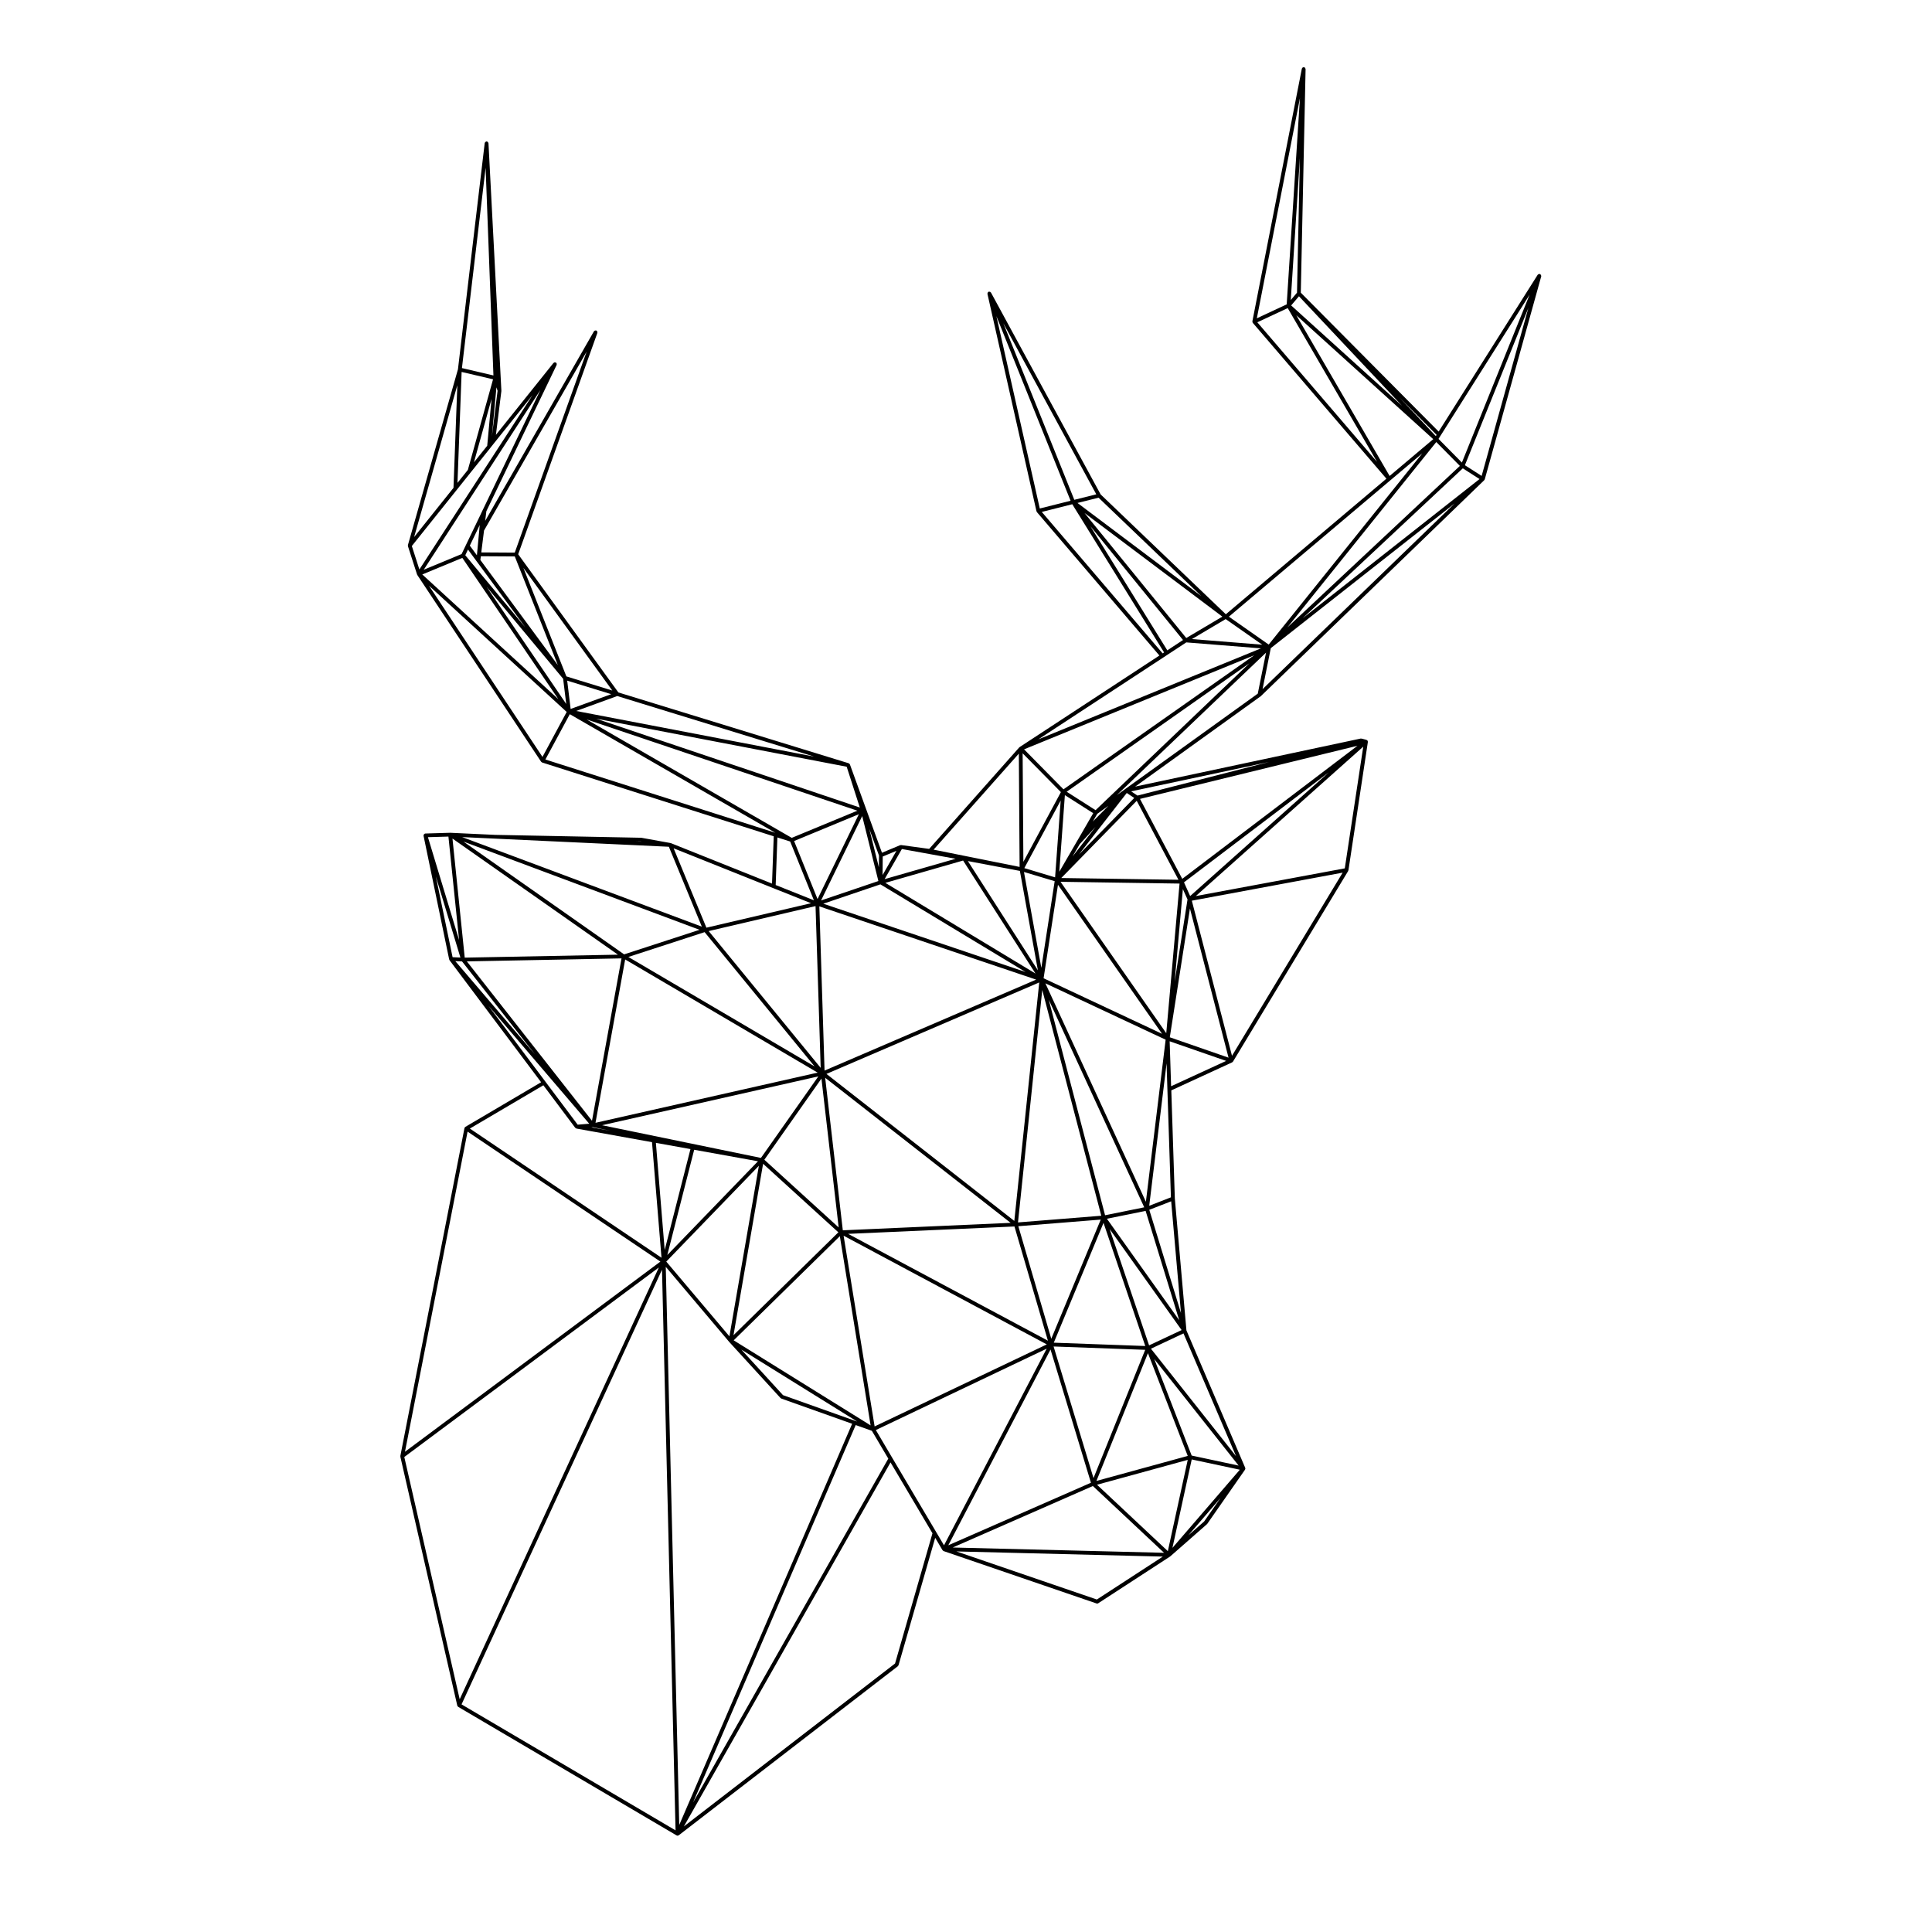
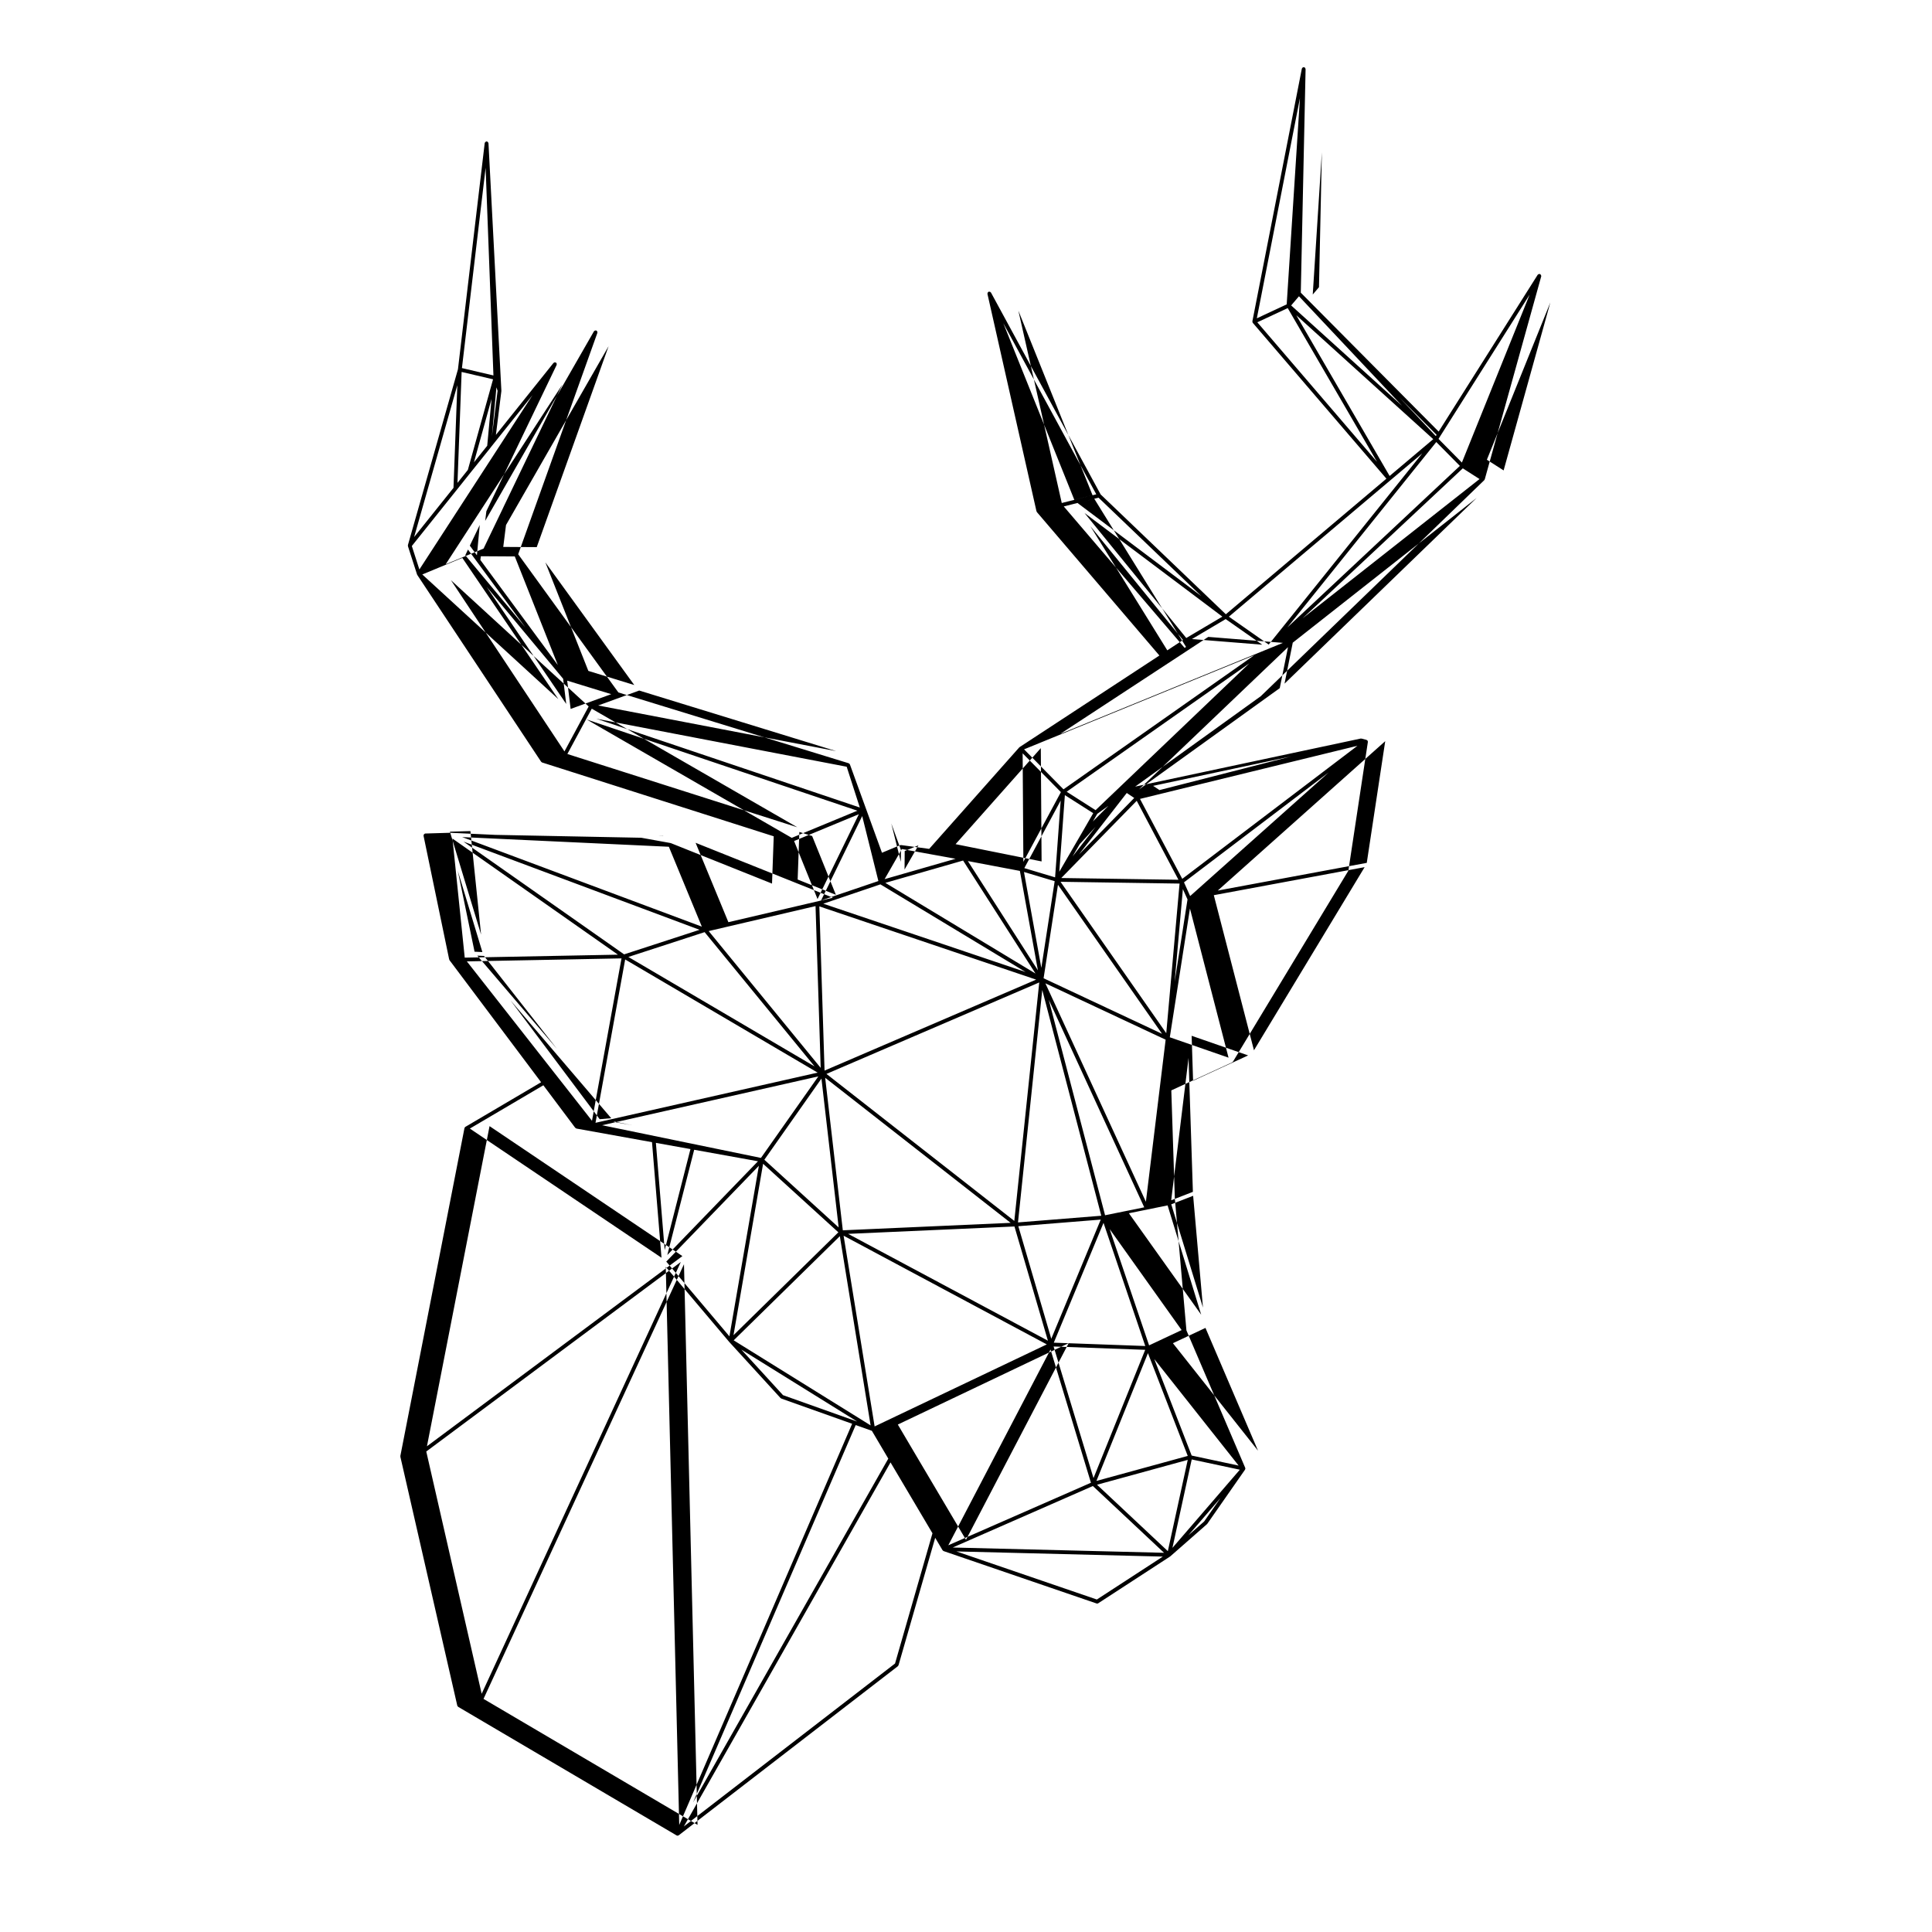
<svg xmlns="http://www.w3.org/2000/svg" fill="#000000" width="800px" height="800px" version="1.1" viewBox="144 144 512 512">
-   <path d="m552.39 216.95c-0.004-0.023-0.012-0.047-0.02-0.07-0.023-0.051-0.066-0.07-0.102-0.105-0.031-0.031-0.035-0.082-0.074-0.105-0.016-0.012-0.035 0-0.055-0.012-0.012-0.004-0.016-0.023-0.031-0.031-0.012-0.004-0.02 0.004-0.031 0s-0.016-0.016-0.023-0.02c-0.039-0.012-0.082 0.016-0.117 0.016-0.059 0-0.105-0.004-0.168 0.012-0.02 0.012-0.039 0.016-0.059 0.023-0.047 0.02-0.07 0.059-0.105 0.09-0.035 0.031-0.086 0.035-0.109 0.082l-26.238 41.543-36.535-36.809 1.27-59.223-0.004-0.008v-0.027c0-0.055-0.039-0.098-0.055-0.145-0.012-0.059-0.012-0.109-0.051-0.16-0.012-0.012-0.012-0.023-0.02-0.039-0.035-0.039-0.098-0.039-0.137-0.066 0-0.004-0.004-0.004-0.012-0.004-0.047-0.023-0.07-0.074-0.121-0.086-0.016-0.004-0.02 0.012-0.035 0.004-0.012 0-0.02-0.016-0.031-0.016h-0.035c-0.047 0-0.07 0.035-0.105 0.047-0.086 0.016-0.156 0.023-0.215 0.086-0.039 0.031-0.051 0.082-0.074 0.117-0.031 0.055-0.086 0.098-0.098 0.156l-13.105 66.941c0 0.012 0.004 0.016 0.004 0.023-0.012 0.059 0.016 0.105 0.023 0.16 0.004 0.039-0.016 0.086 0.004 0.121 0.004 0.016 0.023 0.012 0.031 0.02 0.016 0.023 0.02 0.047 0.035 0.066 0.004 0.012 0 0.023 0.012 0.035l35.406 41.289-42.551 35.934-33.18-31.762-29.059-53.488c-0.02-0.035-0.055-0.035-0.082-0.066-0.047-0.055-0.086-0.105-0.145-0.137-0.023-0.012-0.039-0.016-0.059-0.023-0.039-0.012-0.082 0-0.117 0-0.055-0.004-0.098-0.039-0.152-0.023-0.016 0.004-0.02 0.02-0.035 0.023s-0.023-0.004-0.039 0c-0.012 0.004-0.012 0.016-0.023 0.02-0.012 0.004-0.02 0-0.031 0.004-0.039 0.023-0.051 0.07-0.082 0.102-0.047 0.039-0.09 0.07-0.109 0.117-0.012 0.02-0.023 0.035-0.031 0.059-0.02 0.051-0.004 0.102-0.012 0.152 0 0.047-0.031 0.086-0.02 0.125l12.992 57.605c0 0.004 0.004 0 0.004 0.004v0.004c0.004 0.023 0.039 0.016 0.051 0.039 0.02 0.055 0.016 0.117 0.055 0.168l32.465 38.008-37.039 24.262c-0.016 0.012-0.016 0.035-0.031 0.047-0.016 0.012-0.035 0.004-0.051 0.02v0.004c-0.004 0.004-0.004 0.012-0.012 0.012-0.004 0.004-0.012 0.004-0.016 0.012l-23.859 26.887-7.359-1.004-0.059-0.012h-0.004c-0.047-0.012-0.066 0.023-0.102 0.023-0.047 0-0.086-0.012-0.125 0.004-0.012 0.004-0.023-0.004-0.035 0l-4.828 2.012-8.496-23.406c-0.004-0.016-0.02-0.016-0.023-0.023-0.012-0.02-0.016-0.039-0.023-0.055-0.023-0.047-0.07-0.066-0.105-0.102-0.051-0.047-0.082-0.09-0.141-0.105-0.012-0.004-0.016-0.02-0.023-0.023l-61.043-18.77-26.551-36.621 20.984-58.664c0.016-0.047-0.012-0.09-0.004-0.137 0.004-0.074 0.016-0.133-0.012-0.203-0.023-0.055-0.066-0.09-0.105-0.137-0.035-0.039-0.051-0.102-0.102-0.125-0.016-0.012-0.035 0-0.055-0.004-0.012-0.012-0.016-0.023-0.031-0.031-0.047-0.016-0.09 0.012-0.133 0.004-0.074-0.004-0.137-0.016-0.207 0.016-0.055 0.02-0.09 0.059-0.133 0.102-0.039 0.039-0.105 0.055-0.133 0.105l-28.816 50.227 0.312-2.562 18.621-38.754c0.02-0.047 0-0.09 0.012-0.133 0.012-0.059 0.035-0.105 0.023-0.16-0.004-0.02-0.012-0.035-0.016-0.055-0.016-0.059-0.055-0.09-0.09-0.137-0.031-0.039-0.031-0.09-0.07-0.121-0.004-0.004-0.016 0-0.023-0.004-0.004-0.012-0.004-0.02-0.016-0.023-0.012-0.012-0.023 0-0.039-0.004-0.012-0.004-0.012-0.02-0.02-0.023-0.047-0.023-0.09 0-0.137-0.012-0.055-0.004-0.102-0.031-0.152-0.023-0.02 0.004-0.035 0.012-0.055 0.016-0.055 0.016-0.09 0.055-0.137 0.09-0.047 0.031-0.098 0.031-0.125 0.07l-15.246 19.043 1.449-11.621c0-0.02-0.016-0.031-0.016-0.051 0-0.016 0.016-0.023 0.016-0.039l-3.418-65.574c-0.004-0.055-0.047-0.098-0.066-0.137-0.023-0.066-0.031-0.117-0.074-0.168-0.012-0.012-0.012-0.023-0.02-0.035-0.039-0.035-0.102-0.035-0.145-0.059-0.047-0.023-0.082-0.074-0.137-0.082-0.012 0-0.02 0.012-0.035 0.012-0.012 0-0.016-0.012-0.023-0.012h-0.02-0.004c-0.059 0.004-0.098 0.051-0.141 0.07-0.012 0.004-0.023 0.012-0.039 0.016-0.039 0.02-0.086 0.031-0.117 0.055-0.016 0.016-0.035 0.016-0.047 0.023-0.039 0.039-0.035 0.102-0.059 0.152-0.02 0.047-0.07 0.074-0.074 0.125l-7.09 59.949-13.262 46.586c-0.012 0.035 0.016 0.066 0.012 0.098-0.004 0.055-0.016 0.102 0 0.145 0.004 0.02-0.012 0.035-0.004 0.051l2.398 7.441v0.004l0.016 0.047c0 0.004 0.012 0.004 0.012 0.012 0.004 0.012-0.004 0.02 0 0.031 0.004 0.016 0.031 0.012 0.035 0.023 0.012 0.02 0 0.047 0.016 0.066l32.816 49.496c0.016 0.023 0.055 0.02 0.074 0.039 0.004 0.004 0.012 0.004 0.016 0.012 0.035 0.035 0.047 0.09 0.09 0.109 0.02 0.012 0.039 0.004 0.059 0.016 0.016 0.004 0.016 0.02 0.031 0.023l61.375 19.562-0.453 12.531-26.781-10.711h-0.004c-0.016-0.004-0.035 0.004-0.051 0-0.02-0.004-0.031-0.023-0.051-0.031l-7.742-1.402c-0.016-0.004-0.031 0.012-0.047 0.012s-0.02-0.016-0.035-0.016l-38.602-0.762h-0.012l-11.93-0.555c-0.004 0-0.012 0.004-0.016 0.004-0.004 0-0.004-0.004-0.012-0.004h-0.016-0.035l-6.523 0.195c-0.016 0-0.023 0.016-0.039 0.02-0.02 0-0.031-0.016-0.051-0.012-0.012 0-0.012 0.012-0.02 0.016-0.012 0-0.016-0.012-0.023-0.004-0.047 0.016-0.066 0.059-0.105 0.086-0.051 0.035-0.102 0.051-0.133 0.098-0.016 0.02-0.031 0.031-0.047 0.055-0.023 0.047-0.02 0.098-0.031 0.145-0.012 0.039-0.047 0.074-0.047 0.117 0 0.016 0.016 0.023 0.02 0.047 0 0.016-0.016 0.031-0.012 0.047l6.793 32.773c0.004 0.023 0.039 0.016 0.047 0.039 0.004 0.004 0.004 0.012 0.004 0.016 0.02 0.051 0.004 0.102 0.039 0.141l0.02 0.023-0.004-0.004 0.02 0.023 24.234 32.289-20.066 11.82c-0.051 0.031-0.082 0.074-0.117 0.121-0.016 0.016-0.039 0.016-0.055 0.035-0.02 0.023-0.004 0.055-0.016 0.086-0.016 0.035-0.047 0.055-0.055 0.09 0 0.004-0.004 0.004-0.004 0.012l-16.988 86.863s0.004 0.004 0 0.012c-0.004 0.039 0.016 0.07 0.016 0.105 0 0.035-0.02 0.059-0.016 0.098l15.086 65.969c0 0.004 0.004 0 0.004 0 0.004 0.016 0.012 0.023 0.016 0.035 0.02 0.066 0.07 0.102 0.109 0.145 0.035 0.047 0.051 0.105 0.105 0.137l57.883 34.074 0.004 0.004c0.012 0.004 0.023 0.004 0.035 0.012 0.004 0 0.012 0.012 0.016 0.016 0.07 0.031 0.133 0.039 0.203 0.039h0.012c0.016 0 0.02-0.016 0.035-0.016 0.09-0.012 0.188-0.031 0.266-0.09l58.074-44.812c0.074-0.059 0.102-0.145 0.125-0.23 0.012-0.016 0.039-0.012 0.047-0.031l9.715-33.762 1.945 3.289c0.012 0.016 0.031 0.012 0.047 0.023 0.031 0.047 0.059 0.07 0.105 0.102 0.023 0.02 0.023 0.055 0.055 0.07 0.016 0.012 0.035 0.004 0.051 0.012 0.012 0.004 0.012 0.016 0.02 0.02l40.547 13.887c0.055 0.02 0.105 0.023 0.16 0.023 0.098 0 0.191-0.023 0.277-0.082l19.051-12.395c0.012-0.012 0.012-0.02 0.02-0.031 0.016-0.012 0.031-0.004 0.039-0.016l9.691-8.504c0.02-0.016 0.016-0.047 0.031-0.066 0.016-0.016 0.039-0.012 0.051-0.023l10.02-14.367c0.016-0.02 0.004-0.039 0.016-0.066 0.02-0.035 0.031-0.066 0.039-0.105 0-0.012 0.02-0.004 0.023-0.02 0-0.012-0.004-0.016-0.004-0.023 0.004-0.023 0-0.047 0-0.07s0.004-0.047 0.004-0.074c-0.004-0.031-0.02-0.051-0.031-0.082-0.004-0.02 0.012-0.035 0-0.055l-15.578-36.414-3.074-34.965-0.934-28.641 16.121-7.422c0.051-0.023 0.07-0.082 0.105-0.109 0.023-0.023 0.066-0.039 0.086-0.07 0.012-0.012 0.023-0.004 0.031-0.016l30.531-50.523c0.031-0.051 0.012-0.102 0.02-0.152 0.012-0.02 0.039-0.016 0.047-0.035l5.148-33.988c0-0.012-0.004-0.02-0.004-0.031 0.004-0.031-0.016-0.059-0.016-0.09-0.004-0.023 0.016-0.051 0.012-0.074-0.004-0.023-0.031-0.035-0.039-0.059-0.016-0.031-0.016-0.066-0.035-0.098-0.004-0.012-0.004-0.023-0.012-0.031v-0.004c-0.004-0.012-0.016-0.004-0.023-0.016-0.004-0.004 0-0.012-0.004-0.016-0.02-0.02-0.051-0.016-0.07-0.035-0.039-0.035-0.074-0.055-0.117-0.074-0.023-0.012-0.035-0.039-0.059-0.047l-1.309-0.344c-0.039-0.012-0.07 0.016-0.105 0.016-0.047 0-0.082-0.035-0.121-0.02l-59.766 12.734 33.273-23.945c0.012-0.004 0.012-0.023 0.02-0.031 0.012-0.012 0.023-0.004 0.035-0.016l59.176-57.203c0.02-0.02 0.016-0.051 0.031-0.07 0.012-0.016 0.035-0.012 0.047-0.023 0.02-0.031 0.004-0.07 0.02-0.105 0.004-0.02 0.039-0.016 0.047-0.035l14.973-53.828c0.012-0.047-0.016-0.082-0.016-0.121-0.031-0.023-0.023-0.07-0.043-0.125zm-89.285 330.26-4.195 3.68 8.535-9.906zm-28.43 20.676-37.215-12.742 54.699 1.367zm-53.48 16.961-55.965 43.176 54.766-96.469 11.117 18.781zm-84.762-141.98c0.004 0 0.004 0.004 0.012 0.004l0.004 0.012c0.004 0.012 0.02 0.004 0.031 0.016 0 0 0.004 0.004 0.012 0.004 0.047 0.055 0.102 0.074 0.16 0.105 0.039 0.02 0.066 0.066 0.109 0.074l20.027 3.606 2.516 30.625-50.789-34.23 19.48-11.473zm-21.234-76.621 46.055 2.152 8.742 21.176-63.516-23.738zm-0.535-121.73-6.676 24.008-2.75 3.445 1.098-29.398zm-0.395 5.188-1.152 12.43-3.516 4.383zm1.293-3.062 0.301 0.938-1.512 12.113zm-0.797-3.144-8.348-1.953 6.277-53.086zm-10.586 29.785-10.434 13.043 11.453-40.246zm0.895 0.5 3.769-4.719 5.148-6.418v-0.012l1.102-1.387c0-0.004 0.004-0.004 0.004-0.004l10.02-12.52-29.977 46.195-2-6.219zm15.352 17.68 11.406 28.789-20.531-27.855 0.125-0.988zm172.92 24.883-20.391-32.902 24.555 30.168zm-21.941-36.402 36.531 27.469-9.562 5.664zm37.41 28.121 9.691 6.785-18.633-1.492zm43.449-37.93-24.73-42.594 36.289 32.84zm18.617-2.668-45.707 42.797 39.457-49.121zm-160.22 253.08h-0.012l-19.141-6.816-11.047-12.082 30.703 19.074zm-10.797-93.941-49.344-29.004 20.211-6.578zm3.156 1.992 56.391-24.242-6.609 63.199zm48.812 39.469-44.477 1.977-4.676-40.426zm7.219-66.926-18.559-28.953 13.789 2.613zm-3.688-26.059 8.137 2.438-3.535 22.98zm0.094-1.023 9.637-17.91-1.484 20.359zm2.957 27.938-39.785-24.027 20.598-5.918zm-41.102-23.633 38.477 23.227-53.605-18.098zm41.281 25.246-56.078 24.105-1.379-43.516zm-57.906 24.645-58.875 13.301 7.863-43.289zm5.566 41.027-19.695-17.938 15.133-21.508zm-0.082 1.293-27.789 27.262 7.844-45.422zm-38.207-21.875 16.902 3.047-24.027 24.848zm17.145 4.246-7.805 45.195-16.738-19.805zm-6.676 46.254 28.133-27.605 8.152 50.145zm74.406-30.172 8.867 30.27-52.949-28.312zm1.027-0.07 21.84-1.754-13.109 31.582zm20.699 67.504 13.648-33.859 10.551 27.23zm24.195-5.582-5.273 24.188-18.766-17.598zm-24.973 4.828-10.578-34.875 24.277 0.883zm-10.523-35.883 13.18-31.754 11.062 32.637zm-9.488-31.871 6.434-61.602 15.637 59.832zm10.594-89.469 27.582 39.488-31.391-14.723zm0.676-0.801 31.547 0.473-3.523 39.648zm32.426 1.941 1.23 2.734-3.41 21.828zm-0.16-2.723-11.203-21.184 57.637-14.082zm-1.012 0.246-31.051-0.465 19.992-20.461zm-26.176-9.426 4.219-4.602-6.098 7.844zm0.68-3.176-1.527 2.625-4.555 7.856 1.48-20.309 7.512 4.785zm-15.414-21.965 60.977-24.922-50.531 35.52zm9.758 11.34-9.945 18.469-0.195-28.758zm-27.91 17.66-18.809 5.402 4.578-7.984zm-35.645 11.047 10.898-22.363 4.289 17.219zm10.266-24.629-69.844-23.531 66.367 12.723zm-77.801-27.438-21.094-31.031 20.273 24.348zm0.254-6.184 11.668 3.586-10.758 3.914zm-23.926-33.223-1.879-2.551 2.629-5.477zm-2.367-1.516 2.348 3.184 0.004 0.004v0.004l0.012 0.012 12.836 17.418-15.914-19.113zm-1.5 2.207 25.441 37.434-36.051-33.039zm104.69 66.996-17.387 7.199-54.371-31.379zm0.398 0.93-10.953 22.484-6.211-15.375zm-10.117 67.227-29.684-36.254 28.32-6.621zm-52.094-30.082-42.57-29.883 62.562 23.375zm-1.637 0.082-40.602 0.785-3.25-31.559zm0.945 0.984-7.82 43.035-33.16-42.238zm52.168 31.27-15.215 21.609-42.094-8.664zm-33.895 19.266-6.828 26.762-2.332-28.41zm10.262 51.094c0.012 0.004 0.004 0.012 0.012 0.016l13.594 14.867c0.031 0.035 0.074 0.023 0.109 0.051 0.035 0.023 0.051 0.07 0.098 0.086l18.773 6.68-45.82 106.32-3.57-147.91zm33.527 22.043 4.289 1.523 4.352 7.371-51.746 91.141zm-3.203-50.18 53.848 28.805-45.629 21.734zm65.547 65.465-37.801 16.574 27.09-51.883zm0.508 0.871 18.867 17.695-56.012-1.402zm26.199-7.043 12.75 2.719-17.859 20.715zm-0.016-1.031-9.91-25.578 22.355 28.234zm-21.734-60.02 19.074 26.766-8.621 4.051zm-16.133-60.762 25.297 54.996-10.375 2.102zm-0.895-4.367 31.867 14.941-5.234 42.953zm38.309-19.82 10.227 39.523-15.566-5.402zm-1.578-6.941 38.363-29.141-36.734 32.777zm-27.844-7.375 12.676-16.305 1.977 1.32zm3.695-8.762 1.16-2.012 2.949-2.121zm-6.945-7.875 48.422-34.039-40.762 38.926zm104.98-85.703 4.434 2.84-46.871 36.891zm-6.434-7.797 0.543-0.875h0.004l23.59-37.348-17.945 44.488zm-0.715-0.754-9.664-10.258 9.863 9.941zm-36.27-37.047 27.332 29.031-29.402-26.602zm-11.164 5.844 11.422-58.348-3.508 54.652zm8.184-2.711 23.664 40.742-31.719-36.98zm27.188 45.645c0.004-0.004 0.012-0.004 0.012-0.004v-0.004l8.473-7.152-40.711 50.684-10.555-7.391zm-82.902 5.996 5.582-1.395 27.227 26.066zm-0.84-0.832-18.809-46.789 24.633 45.332zm-0.988 0.25-8.16 2.051-11.5-50.973zm0.449 0.922 24.328 39.273-0.383 0.25-32.023-37.484zm24.125 40.613 1.164-0.766 4.926-3.234 19.785 1.582-59 24.117zm-38.289 25.477 0.207 30.027-22.793-4.578zm-36.109 32.176 0.039-4.902 3.637-1.516zm-0.984-2.043-2.527-10.168 2.559 7.047zm-80.211-41.434 10.879-3.961 52.191 16.051zm-2.602-9.164-11.391-28.758 23.562 32.504zm-13.68-32.801-8.871-0.055 0.73-5.801 27.188-47.395zm-8.457-11.355c-0.004 0.004-0.012 0.004-0.012 0.012l-0.504 1.066v0.012l-3.977 8.266-1.137 2.383-10.035 4.156 30.91-47.625zm22.219 53.578-6.414 11.914-30.082-45.375zm0.824 0.594 54.469 31.422-60.934-19.414zm58.402 33.742 6.293 15.578-10.133-4.047 0.453-12.609zm-4.539 12.332 10.07 4.019-27.727 6.484-8.691-21.039zm-83.199 13.785-8.258-27.266 5.43-0.16zm0.348 4.637-2.074-0.098-4.438-21.41zm0.434 1.027 19.32 24.617-21.098-24.695zm34.707 43.926 4.559 0.941-5.008-0.902zm-33.242 1.176 51.105 34.441-67.695 50.398zm55.117 185.17-56.715-33.383 53.125-115.19zm69.066-79.051-0.004-0.012-11.668-19.715-4.312-7.309 45.273-21.566-27.211 52.113zm56.918-48.59 8.625-4.055 13.926 32.535zm-11.668-34.441 10.258-2.082 8.902 28.969zm15.812-41.176 0.215 6.848 0.934 28.652-5.75 2.242zm0.816-5.852 14.973 5.199-14.59 6.715zm5.875-37.262 39.969-7.43-29.328 48.531zm40.535-8.566-39.484 7.34 44.375-39.59zm-54.934-19.285-1.684-1.125 36.551-7.789zm-3.195-1.766c-0.012 0.004-0.02 0-0.023 0.004l-0.023 0.02-0.105 0.074-0.004 0.004-2.102 1.512 39.516-37.727-2.188 10.863-35.059 25.23c-0.008 0.008-0.008 0.016-0.012 0.02zm38.516-37.301 48.723-38.352-50.902 49.211zm55.879-45.648-4.434-2.836 16.816-41.676zm-48.93-48.555-1.652 1.945 2.418-37.695zm-173.94 145.43 0.25 0.047-1.508-0.07zm-13.625 74.797-3.062 0.258-8.555-11.41-15.059-20.066zm-49.012 88.324 67.461-50.227-52.781 114.43zm205.83-38.145-8.402-27.363 5.801-2.258z" />
+   <path d="m552.39 216.95c-0.004-0.023-0.012-0.047-0.02-0.07-0.023-0.051-0.066-0.07-0.102-0.105-0.031-0.031-0.035-0.082-0.074-0.105-0.016-0.012-0.035 0-0.055-0.012-0.012-0.004-0.016-0.023-0.031-0.031-0.012-0.004-0.02 0.004-0.031 0s-0.016-0.016-0.023-0.02c-0.039-0.012-0.082 0.016-0.117 0.016-0.059 0-0.105-0.004-0.168 0.012-0.02 0.012-0.039 0.016-0.059 0.023-0.047 0.02-0.07 0.059-0.105 0.09-0.035 0.031-0.086 0.035-0.109 0.082l-26.238 41.543-36.535-36.809 1.27-59.223-0.004-0.008v-0.027c0-0.055-0.039-0.098-0.055-0.145-0.012-0.059-0.012-0.109-0.051-0.16-0.012-0.012-0.012-0.023-0.02-0.039-0.035-0.039-0.098-0.039-0.137-0.066 0-0.004-0.004-0.004-0.012-0.004-0.047-0.023-0.07-0.074-0.121-0.086-0.016-0.004-0.02 0.012-0.035 0.004-0.012 0-0.02-0.016-0.031-0.016h-0.035c-0.047 0-0.07 0.035-0.105 0.047-0.086 0.016-0.156 0.023-0.215 0.086-0.039 0.031-0.051 0.082-0.074 0.117-0.031 0.055-0.086 0.098-0.098 0.156l-13.105 66.941c0 0.012 0.004 0.016 0.004 0.023-0.012 0.059 0.016 0.105 0.023 0.16 0.004 0.039-0.016 0.086 0.004 0.121 0.004 0.016 0.023 0.012 0.031 0.02 0.016 0.023 0.02 0.047 0.035 0.066 0.004 0.012 0 0.023 0.012 0.035l35.406 41.289-42.551 35.934-33.18-31.762-29.059-53.488c-0.02-0.035-0.055-0.035-0.082-0.066-0.047-0.055-0.086-0.105-0.145-0.137-0.023-0.012-0.039-0.016-0.059-0.023-0.039-0.012-0.082 0-0.117 0-0.055-0.004-0.098-0.039-0.152-0.023-0.016 0.004-0.02 0.02-0.035 0.023s-0.023-0.004-0.039 0c-0.012 0.004-0.012 0.016-0.023 0.02-0.012 0.004-0.02 0-0.031 0.004-0.039 0.023-0.051 0.07-0.082 0.102-0.047 0.039-0.09 0.07-0.109 0.117-0.012 0.02-0.023 0.035-0.031 0.059-0.02 0.051-0.004 0.102-0.012 0.152 0 0.047-0.031 0.086-0.02 0.125l12.992 57.605c0 0.004 0.004 0 0.004 0.004v0.004c0.004 0.023 0.039 0.016 0.051 0.039 0.02 0.055 0.016 0.117 0.055 0.168l32.465 38.008-37.039 24.262c-0.016 0.012-0.016 0.035-0.031 0.047-0.016 0.012-0.035 0.004-0.051 0.02v0.004c-0.004 0.004-0.004 0.012-0.012 0.012-0.004 0.004-0.012 0.004-0.016 0.012l-23.859 26.887-7.359-1.004-0.059-0.012h-0.004c-0.047-0.012-0.066 0.023-0.102 0.023-0.047 0-0.086-0.012-0.125 0.004-0.012 0.004-0.023-0.004-0.035 0l-4.828 2.012-8.496-23.406c-0.004-0.016-0.02-0.016-0.023-0.023-0.012-0.02-0.016-0.039-0.023-0.055-0.023-0.047-0.07-0.066-0.105-0.102-0.051-0.047-0.082-0.09-0.141-0.105-0.012-0.004-0.016-0.02-0.023-0.023l-61.043-18.77-26.551-36.621 20.984-58.664c0.016-0.047-0.012-0.09-0.004-0.137 0.004-0.074 0.016-0.133-0.012-0.203-0.023-0.055-0.066-0.09-0.105-0.137-0.035-0.039-0.051-0.102-0.102-0.125-0.016-0.012-0.035 0-0.055-0.004-0.012-0.012-0.016-0.023-0.031-0.031-0.047-0.016-0.09 0.012-0.133 0.004-0.074-0.004-0.137-0.016-0.207 0.016-0.055 0.02-0.09 0.059-0.133 0.102-0.039 0.039-0.105 0.055-0.133 0.105l-28.816 50.227 0.312-2.562 18.621-38.754c0.02-0.047 0-0.09 0.012-0.133 0.012-0.059 0.035-0.105 0.023-0.16-0.004-0.02-0.012-0.035-0.016-0.055-0.016-0.059-0.055-0.09-0.09-0.137-0.031-0.039-0.031-0.09-0.07-0.121-0.004-0.004-0.016 0-0.023-0.004-0.004-0.012-0.004-0.02-0.016-0.023-0.012-0.012-0.023 0-0.039-0.004-0.012-0.004-0.012-0.02-0.02-0.023-0.047-0.023-0.09 0-0.137-0.012-0.055-0.004-0.102-0.031-0.152-0.023-0.02 0.004-0.035 0.012-0.055 0.016-0.055 0.016-0.09 0.055-0.137 0.09-0.047 0.031-0.098 0.031-0.125 0.07l-15.246 19.043 1.449-11.621c0-0.02-0.016-0.031-0.016-0.051 0-0.016 0.016-0.023 0.016-0.039l-3.418-65.574c-0.004-0.055-0.047-0.098-0.066-0.137-0.023-0.066-0.031-0.117-0.074-0.168-0.012-0.012-0.012-0.023-0.02-0.035-0.039-0.035-0.102-0.035-0.145-0.059-0.047-0.023-0.082-0.074-0.137-0.082-0.012 0-0.02 0.012-0.035 0.012-0.012 0-0.016-0.012-0.023-0.012h-0.02-0.004c-0.059 0.004-0.098 0.051-0.141 0.07-0.012 0.004-0.023 0.012-0.039 0.016-0.039 0.02-0.086 0.031-0.117 0.055-0.016 0.016-0.035 0.016-0.047 0.023-0.039 0.039-0.035 0.102-0.059 0.152-0.02 0.047-0.07 0.074-0.074 0.125l-7.09 59.949-13.262 46.586c-0.012 0.035 0.016 0.066 0.012 0.098-0.004 0.055-0.016 0.102 0 0.145 0.004 0.02-0.012 0.035-0.004 0.051l2.398 7.441v0.004l0.016 0.047c0 0.004 0.012 0.004 0.012 0.012 0.004 0.012-0.004 0.02 0 0.031 0.004 0.016 0.031 0.012 0.035 0.023 0.012 0.02 0 0.047 0.016 0.066l32.816 49.496c0.016 0.023 0.055 0.02 0.074 0.039 0.004 0.004 0.012 0.004 0.016 0.012 0.035 0.035 0.047 0.09 0.09 0.109 0.02 0.012 0.039 0.004 0.059 0.016 0.016 0.004 0.016 0.02 0.031 0.023l61.375 19.562-0.453 12.531-26.781-10.711h-0.004c-0.016-0.004-0.035 0.004-0.051 0-0.02-0.004-0.031-0.023-0.051-0.031l-7.742-1.402c-0.016-0.004-0.031 0.012-0.047 0.012s-0.02-0.016-0.035-0.016l-38.602-0.762h-0.012l-11.93-0.555c-0.004 0-0.012 0.004-0.016 0.004-0.004 0-0.004-0.004-0.012-0.004h-0.016-0.035l-6.523 0.195c-0.016 0-0.023 0.016-0.039 0.02-0.02 0-0.031-0.016-0.051-0.012-0.012 0-0.012 0.012-0.02 0.016-0.012 0-0.016-0.012-0.023-0.004-0.047 0.016-0.066 0.059-0.105 0.086-0.051 0.035-0.102 0.051-0.133 0.098-0.016 0.02-0.031 0.031-0.047 0.055-0.023 0.047-0.02 0.098-0.031 0.145-0.012 0.039-0.047 0.074-0.047 0.117 0 0.016 0.016 0.023 0.02 0.047 0 0.016-0.016 0.031-0.012 0.047l6.793 32.773c0.004 0.023 0.039 0.016 0.047 0.039 0.004 0.004 0.004 0.012 0.004 0.016 0.02 0.051 0.004 0.102 0.039 0.141l0.02 0.023-0.004-0.004 0.02 0.023 24.234 32.289-20.066 11.82c-0.051 0.031-0.082 0.074-0.117 0.121-0.016 0.016-0.039 0.016-0.055 0.035-0.02 0.023-0.004 0.055-0.016 0.086-0.016 0.035-0.047 0.055-0.055 0.09 0 0.004-0.004 0.004-0.004 0.012l-16.988 86.863s0.004 0.004 0 0.012c-0.004 0.039 0.016 0.07 0.016 0.105 0 0.035-0.02 0.059-0.016 0.098l15.086 65.969c0 0.004 0.004 0 0.004 0 0.004 0.016 0.012 0.023 0.016 0.035 0.02 0.066 0.07 0.102 0.109 0.145 0.035 0.047 0.051 0.105 0.105 0.137l57.883 34.074 0.004 0.004c0.012 0.004 0.023 0.004 0.035 0.012 0.004 0 0.012 0.012 0.016 0.016 0.07 0.031 0.133 0.039 0.203 0.039h0.012c0.016 0 0.02-0.016 0.035-0.016 0.09-0.012 0.188-0.031 0.266-0.09l58.074-44.812c0.074-0.059 0.102-0.145 0.125-0.23 0.012-0.016 0.039-0.012 0.047-0.031l9.715-33.762 1.945 3.289c0.012 0.016 0.031 0.012 0.047 0.023 0.031 0.047 0.059 0.07 0.105 0.102 0.023 0.02 0.023 0.055 0.055 0.07 0.016 0.012 0.035 0.004 0.051 0.012 0.012 0.004 0.012 0.016 0.02 0.02l40.547 13.887c0.055 0.02 0.105 0.023 0.16 0.023 0.098 0 0.191-0.023 0.277-0.082l19.051-12.395c0.012-0.012 0.012-0.02 0.02-0.031 0.016-0.012 0.031-0.004 0.039-0.016l9.691-8.504c0.02-0.016 0.016-0.047 0.031-0.066 0.016-0.016 0.039-0.012 0.051-0.023l10.02-14.367c0.016-0.02 0.004-0.039 0.016-0.066 0.02-0.035 0.031-0.066 0.039-0.105 0-0.012 0.02-0.004 0.023-0.02 0-0.012-0.004-0.016-0.004-0.023 0.004-0.023 0-0.047 0-0.07s0.004-0.047 0.004-0.074c-0.004-0.031-0.02-0.051-0.031-0.082-0.004-0.02 0.012-0.035 0-0.055l-15.578-36.414-3.074-34.965-0.934-28.641 16.121-7.422c0.051-0.023 0.07-0.082 0.105-0.109 0.023-0.023 0.066-0.039 0.086-0.07 0.012-0.012 0.023-0.004 0.031-0.016l30.531-50.523c0.031-0.051 0.012-0.102 0.02-0.152 0.012-0.02 0.039-0.016 0.047-0.035l5.148-33.988c0-0.012-0.004-0.02-0.004-0.031 0.004-0.031-0.016-0.059-0.016-0.09-0.004-0.023 0.016-0.051 0.012-0.074-0.004-0.023-0.031-0.035-0.039-0.059-0.016-0.031-0.016-0.066-0.035-0.098-0.004-0.012-0.004-0.023-0.012-0.031v-0.004c-0.004-0.012-0.016-0.004-0.023-0.016-0.004-0.004 0-0.012-0.004-0.016-0.02-0.02-0.051-0.016-0.07-0.035-0.039-0.035-0.074-0.055-0.117-0.074-0.023-0.012-0.035-0.039-0.059-0.047l-1.309-0.344c-0.039-0.012-0.07 0.016-0.105 0.016-0.047 0-0.082-0.035-0.121-0.02l-59.766 12.734 33.273-23.945c0.012-0.004 0.012-0.023 0.02-0.031 0.012-0.012 0.023-0.004 0.035-0.016l59.176-57.203c0.02-0.02 0.016-0.051 0.031-0.07 0.012-0.016 0.035-0.012 0.047-0.023 0.02-0.031 0.004-0.07 0.02-0.105 0.004-0.02 0.039-0.016 0.047-0.035l14.973-53.828c0.012-0.047-0.016-0.082-0.016-0.121-0.031-0.023-0.023-0.07-0.043-0.125zm-89.285 330.26-4.195 3.68 8.535-9.906zm-28.43 20.676-37.215-12.742 54.699 1.367zm-53.48 16.961-55.965 43.176 54.766-96.469 11.117 18.781zm-84.762-141.98c0.004 0 0.004 0.004 0.012 0.004l0.004 0.012c0.004 0.012 0.02 0.004 0.031 0.016 0 0 0.004 0.004 0.012 0.004 0.047 0.055 0.102 0.074 0.16 0.105 0.039 0.02 0.066 0.066 0.109 0.074l20.027 3.606 2.516 30.625-50.789-34.23 19.48-11.473zm-21.234-76.621 46.055 2.152 8.742 21.176-63.516-23.738zm-0.535-121.73-6.676 24.008-2.75 3.445 1.098-29.398zm-0.395 5.188-1.152 12.43-3.516 4.383zm1.293-3.062 0.301 0.938-1.512 12.113zm-0.797-3.144-8.348-1.953 6.277-53.086zm-10.586 29.785-10.434 13.043 11.453-40.246zm0.895 0.5 3.769-4.719 5.148-6.418v-0.012l1.102-1.387c0-0.004 0.004-0.004 0.004-0.004l10.02-12.52-29.977 46.195-2-6.219zm15.352 17.68 11.406 28.789-20.531-27.855 0.125-0.988zm172.92 24.883-20.391-32.902 24.555 30.168zm-21.941-36.402 36.531 27.469-9.562 5.664zm37.41 28.121 9.691 6.785-18.633-1.492zm43.449-37.93-24.73-42.594 36.289 32.84zm18.617-2.668-45.707 42.797 39.457-49.121zm-160.22 253.08h-0.012l-19.141-6.816-11.047-12.082 30.703 19.074zm-10.797-93.941-49.344-29.004 20.211-6.578zm3.156 1.992 56.391-24.242-6.609 63.199zm48.812 39.469-44.477 1.977-4.676-40.426zm7.219-66.926-18.559-28.953 13.789 2.613zm-3.688-26.059 8.137 2.438-3.535 22.98zm0.094-1.023 9.637-17.91-1.484 20.359zm2.957 27.938-39.785-24.027 20.598-5.918zm-41.102-23.633 38.477 23.227-53.605-18.098zm41.281 25.246-56.078 24.105-1.379-43.516zm-57.906 24.645-58.875 13.301 7.863-43.289zm5.566 41.027-19.695-17.938 15.133-21.508zm-0.082 1.293-27.789 27.262 7.844-45.422zm-38.207-21.875 16.902 3.047-24.027 24.848zm17.145 4.246-7.805 45.195-16.738-19.805zm-6.676 46.254 28.133-27.605 8.152 50.145zm74.406-30.172 8.867 30.27-52.949-28.312zm1.027-0.07 21.84-1.754-13.109 31.582zm20.699 67.504 13.648-33.859 10.551 27.23zm24.195-5.582-5.273 24.188-18.766-17.598zm-24.973 4.828-10.578-34.875 24.277 0.883zm-10.523-35.883 13.18-31.754 11.062 32.637zm-9.488-31.871 6.434-61.602 15.637 59.832zm10.594-89.469 27.582 39.488-31.391-14.723zm0.676-0.801 31.547 0.473-3.523 39.648zm32.426 1.941 1.23 2.734-3.41 21.828zm-0.16-2.723-11.203-21.184 57.637-14.082zm-1.012 0.246-31.051-0.465 19.992-20.461zm-26.176-9.426 4.219-4.602-6.098 7.844zm0.68-3.176-1.527 2.625-4.555 7.856 1.48-20.309 7.512 4.785zm-15.414-21.965 60.977-24.922-50.531 35.52zm9.758 11.34-9.945 18.469-0.195-28.758zm-27.91 17.66-18.809 5.402 4.578-7.984zm-35.645 11.047 10.898-22.363 4.289 17.219zm10.266-24.629-69.844-23.531 66.367 12.723zm-77.801-27.438-21.094-31.031 20.273 24.348zm0.254-6.184 11.668 3.586-10.758 3.914zm-23.926-33.223-1.879-2.551 2.629-5.477zm-2.367-1.516 2.348 3.184 0.004 0.004v0.004l0.012 0.012 12.836 17.418-15.914-19.113zm-1.5 2.207 25.441 37.434-36.051-33.039zm104.69 66.996-17.387 7.199-54.371-31.379zm0.398 0.93-10.953 22.484-6.211-15.375zm-10.117 67.227-29.684-36.254 28.32-6.621zm-52.094-30.082-42.57-29.883 62.562 23.375zm-1.637 0.082-40.602 0.785-3.25-31.559zm0.945 0.984-7.82 43.035-33.16-42.238zm52.168 31.27-15.215 21.609-42.094-8.664zm-33.895 19.266-6.828 26.762-2.332-28.41zm10.262 51.094c0.012 0.004 0.004 0.012 0.012 0.016l13.594 14.867c0.031 0.035 0.074 0.023 0.109 0.051 0.035 0.023 0.051 0.07 0.098 0.086l18.773 6.68-45.82 106.32-3.57-147.91zm33.527 22.043 4.289 1.523 4.352 7.371-51.746 91.141zm-3.203-50.18 53.848 28.805-45.629 21.734zm65.547 65.465-37.801 16.574 27.09-51.883zm0.508 0.871 18.867 17.695-56.012-1.402zm26.199-7.043 12.75 2.719-17.859 20.715zm-0.016-1.031-9.91-25.578 22.355 28.234zm-21.734-60.02 19.074 26.766-8.621 4.051zm-16.133-60.762 25.297 54.996-10.375 2.102zm-0.895-4.367 31.867 14.941-5.234 42.953zm38.309-19.82 10.227 39.523-15.566-5.402zm-1.578-6.941 38.363-29.141-36.734 32.777zm-27.844-7.375 12.676-16.305 1.977 1.32zm3.695-8.762 1.16-2.012 2.949-2.121zm-6.945-7.875 48.422-34.039-40.762 38.926zm104.98-85.703 4.434 2.84-46.871 36.891zm-6.434-7.797 0.543-0.875h0.004l23.59-37.348-17.945 44.488zm-0.715-0.754-9.664-10.258 9.863 9.941zm-36.27-37.047 27.332 29.031-29.402-26.602zm-11.164 5.844 11.422-58.348-3.508 54.652zm8.184-2.711 23.664 40.742-31.719-36.98zm27.188 45.645c0.004-0.004 0.012-0.004 0.012-0.004v-0.004l8.473-7.152-40.711 50.684-10.555-7.391zm-82.902 5.996 5.582-1.395 27.227 26.066zm-0.84-0.832-18.809-46.789 24.633 45.332m-0.988 0.25-8.16 2.051-11.5-50.973zm0.449 0.922 24.328 39.273-0.383 0.25-32.023-37.484zm24.125 40.613 1.164-0.766 4.926-3.234 19.785 1.582-59 24.117zm-38.289 25.477 0.207 30.027-22.793-4.578zm-36.109 32.176 0.039-4.902 3.637-1.516zm-0.984-2.043-2.527-10.168 2.559 7.047zm-80.211-41.434 10.879-3.961 52.191 16.051zm-2.602-9.164-11.391-28.758 23.562 32.504zm-13.68-32.801-8.871-0.055 0.73-5.801 27.188-47.395zm-8.457-11.355c-0.004 0.004-0.012 0.004-0.012 0.012l-0.504 1.066v0.012l-3.977 8.266-1.137 2.383-10.035 4.156 30.91-47.625zm22.219 53.578-6.414 11.914-30.082-45.375zm0.824 0.594 54.469 31.422-60.934-19.414zm58.402 33.742 6.293 15.578-10.133-4.047 0.453-12.609zm-4.539 12.332 10.07 4.019-27.727 6.484-8.691-21.039zm-83.199 13.785-8.258-27.266 5.43-0.16zm0.348 4.637-2.074-0.098-4.438-21.41zm0.434 1.027 19.32 24.617-21.098-24.695zm34.707 43.926 4.559 0.941-5.008-0.902zm-33.242 1.176 51.105 34.441-67.695 50.398zm55.117 185.17-56.715-33.383 53.125-115.19zm69.066-79.051-0.004-0.012-11.668-19.715-4.312-7.309 45.273-21.566-27.211 52.113zm56.918-48.59 8.625-4.055 13.926 32.535zm-11.668-34.441 10.258-2.082 8.902 28.969zm15.812-41.176 0.215 6.848 0.934 28.652-5.75 2.242zm0.816-5.852 14.973 5.199-14.59 6.715zm5.875-37.262 39.969-7.43-29.328 48.531zm40.535-8.566-39.484 7.34 44.375-39.59zm-54.934-19.285-1.684-1.125 36.551-7.789zm-3.195-1.766c-0.012 0.004-0.02 0-0.023 0.004l-0.023 0.02-0.105 0.074-0.004 0.004-2.102 1.512 39.516-37.727-2.188 10.863-35.059 25.23c-0.008 0.008-0.008 0.016-0.012 0.02zm38.516-37.301 48.723-38.352-50.902 49.211zm55.879-45.648-4.434-2.836 16.816-41.676zm-48.93-48.555-1.652 1.945 2.418-37.695zm-173.94 145.43 0.25 0.047-1.508-0.07zm-13.625 74.797-3.062 0.258-8.555-11.41-15.059-20.066zm-49.012 88.324 67.461-50.227-52.781 114.43zm205.83-38.145-8.402-27.363 5.801-2.258z" />
</svg>